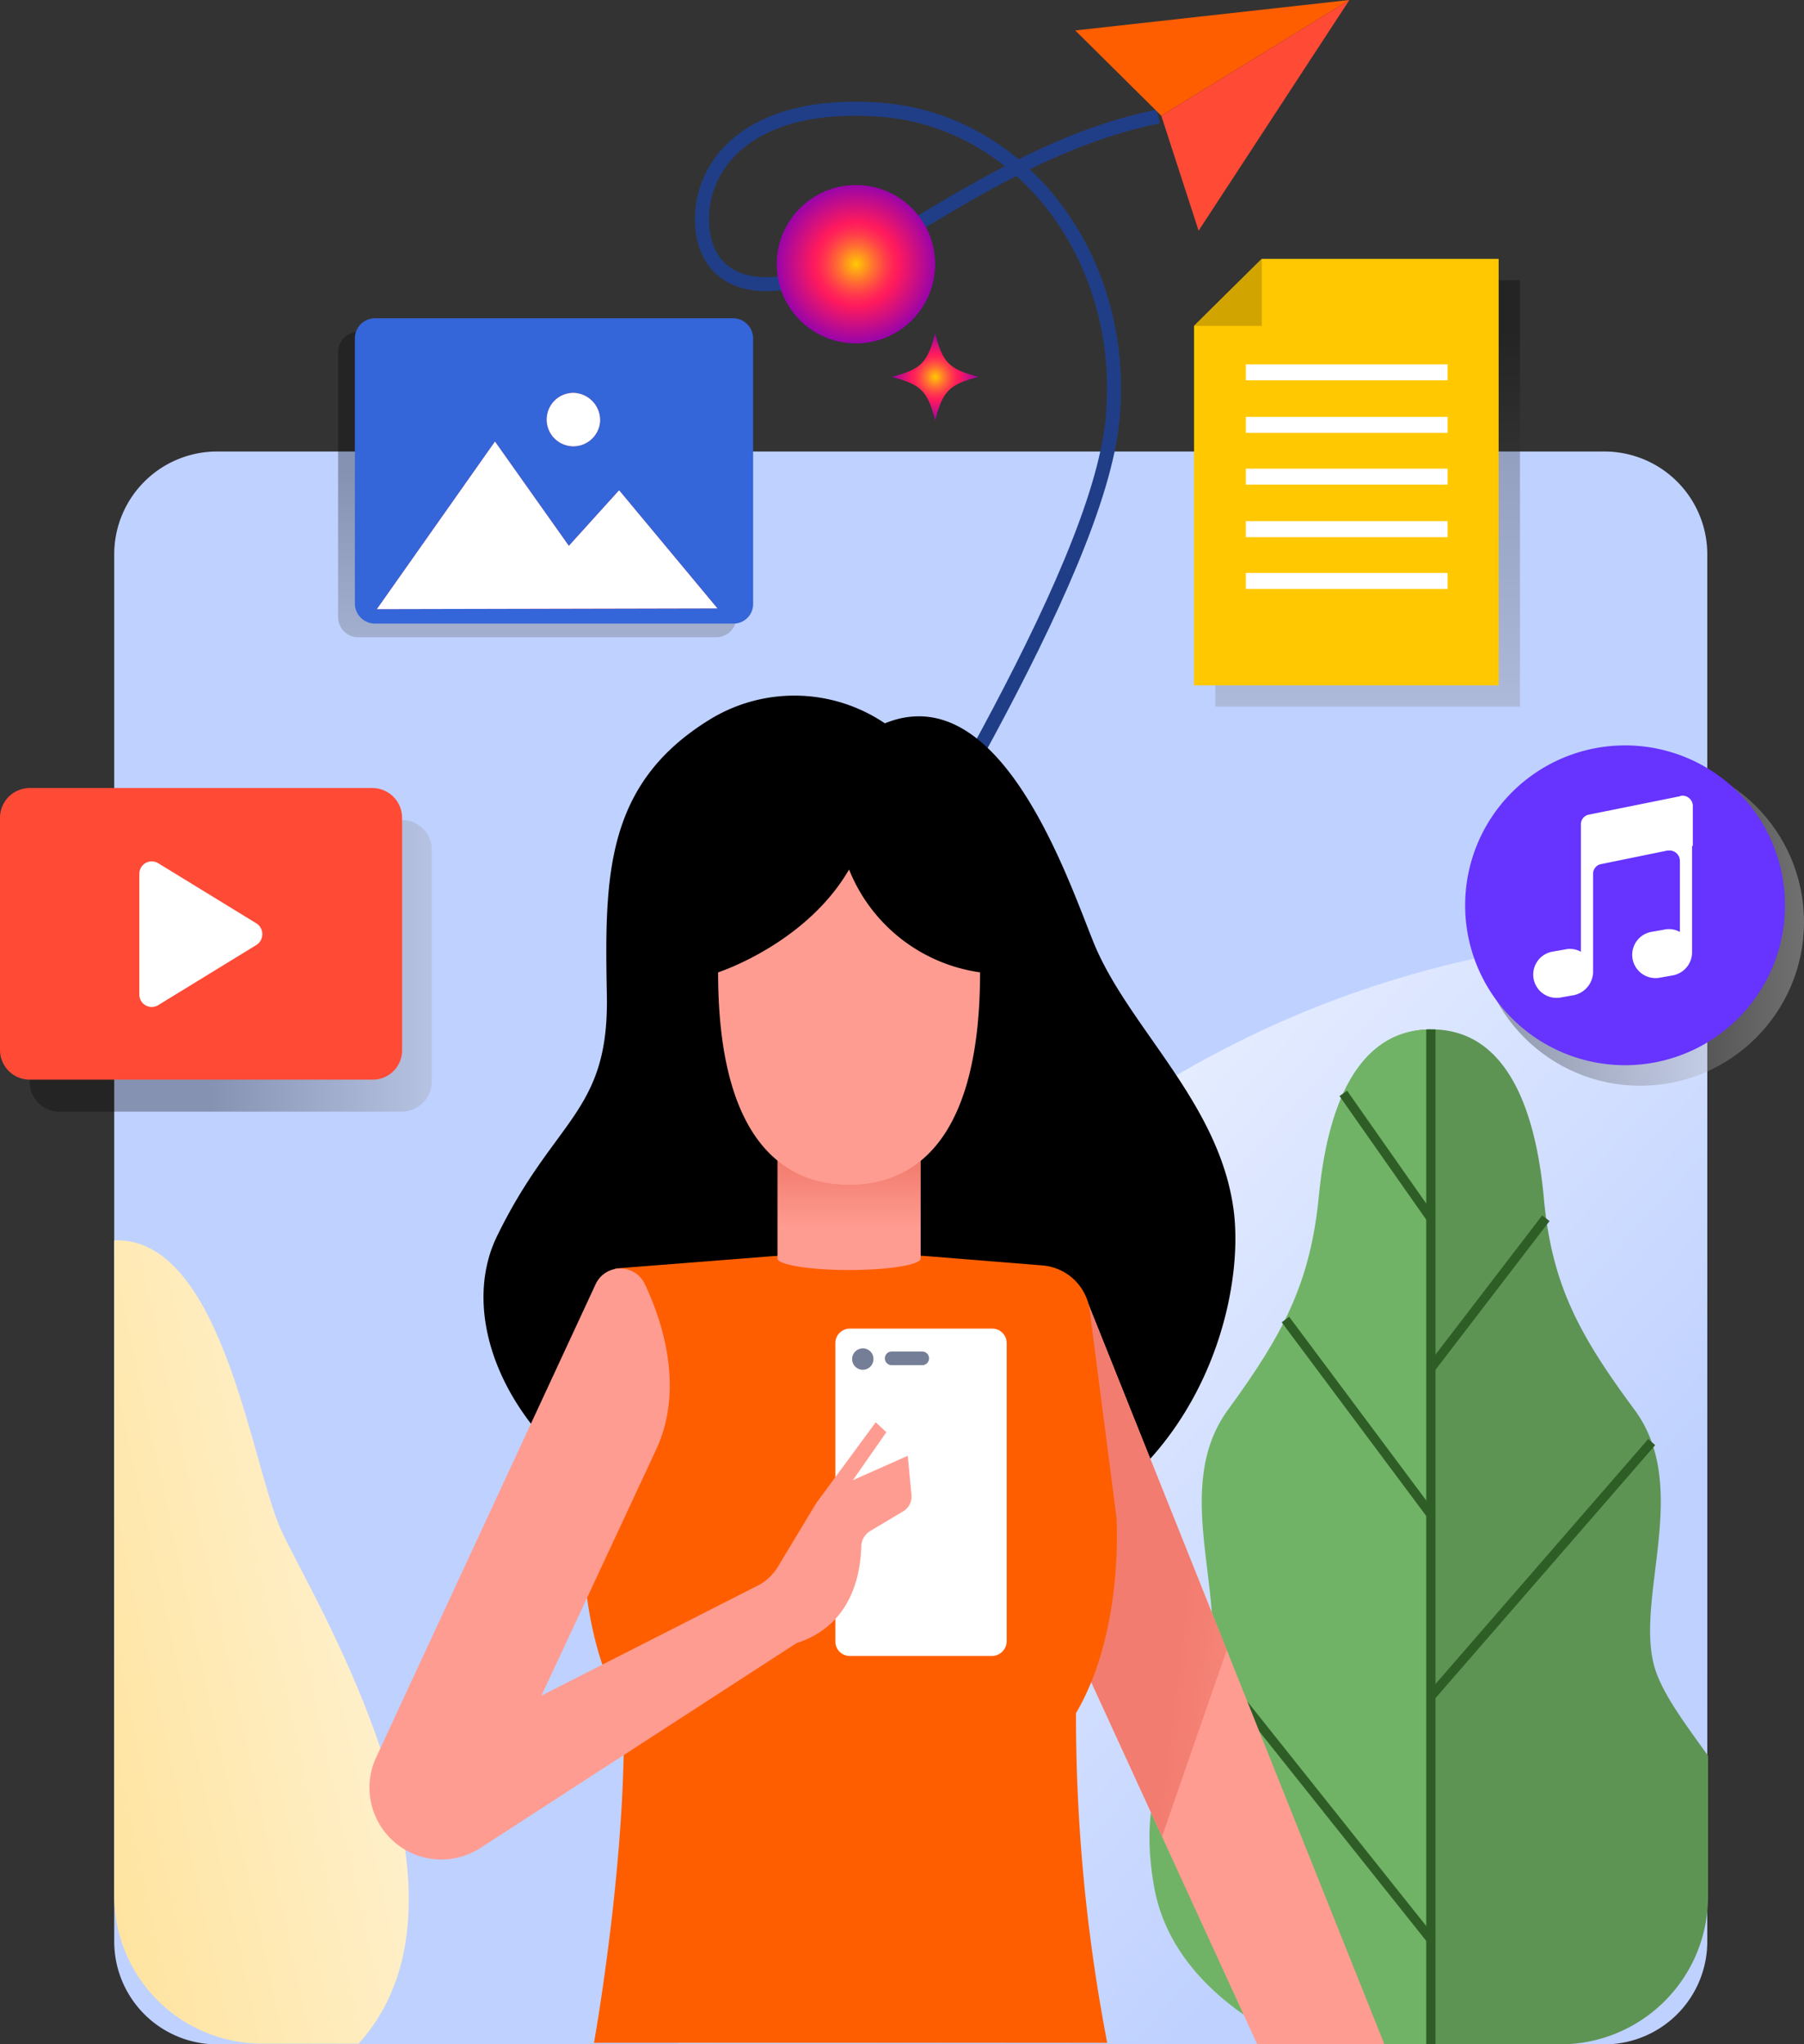
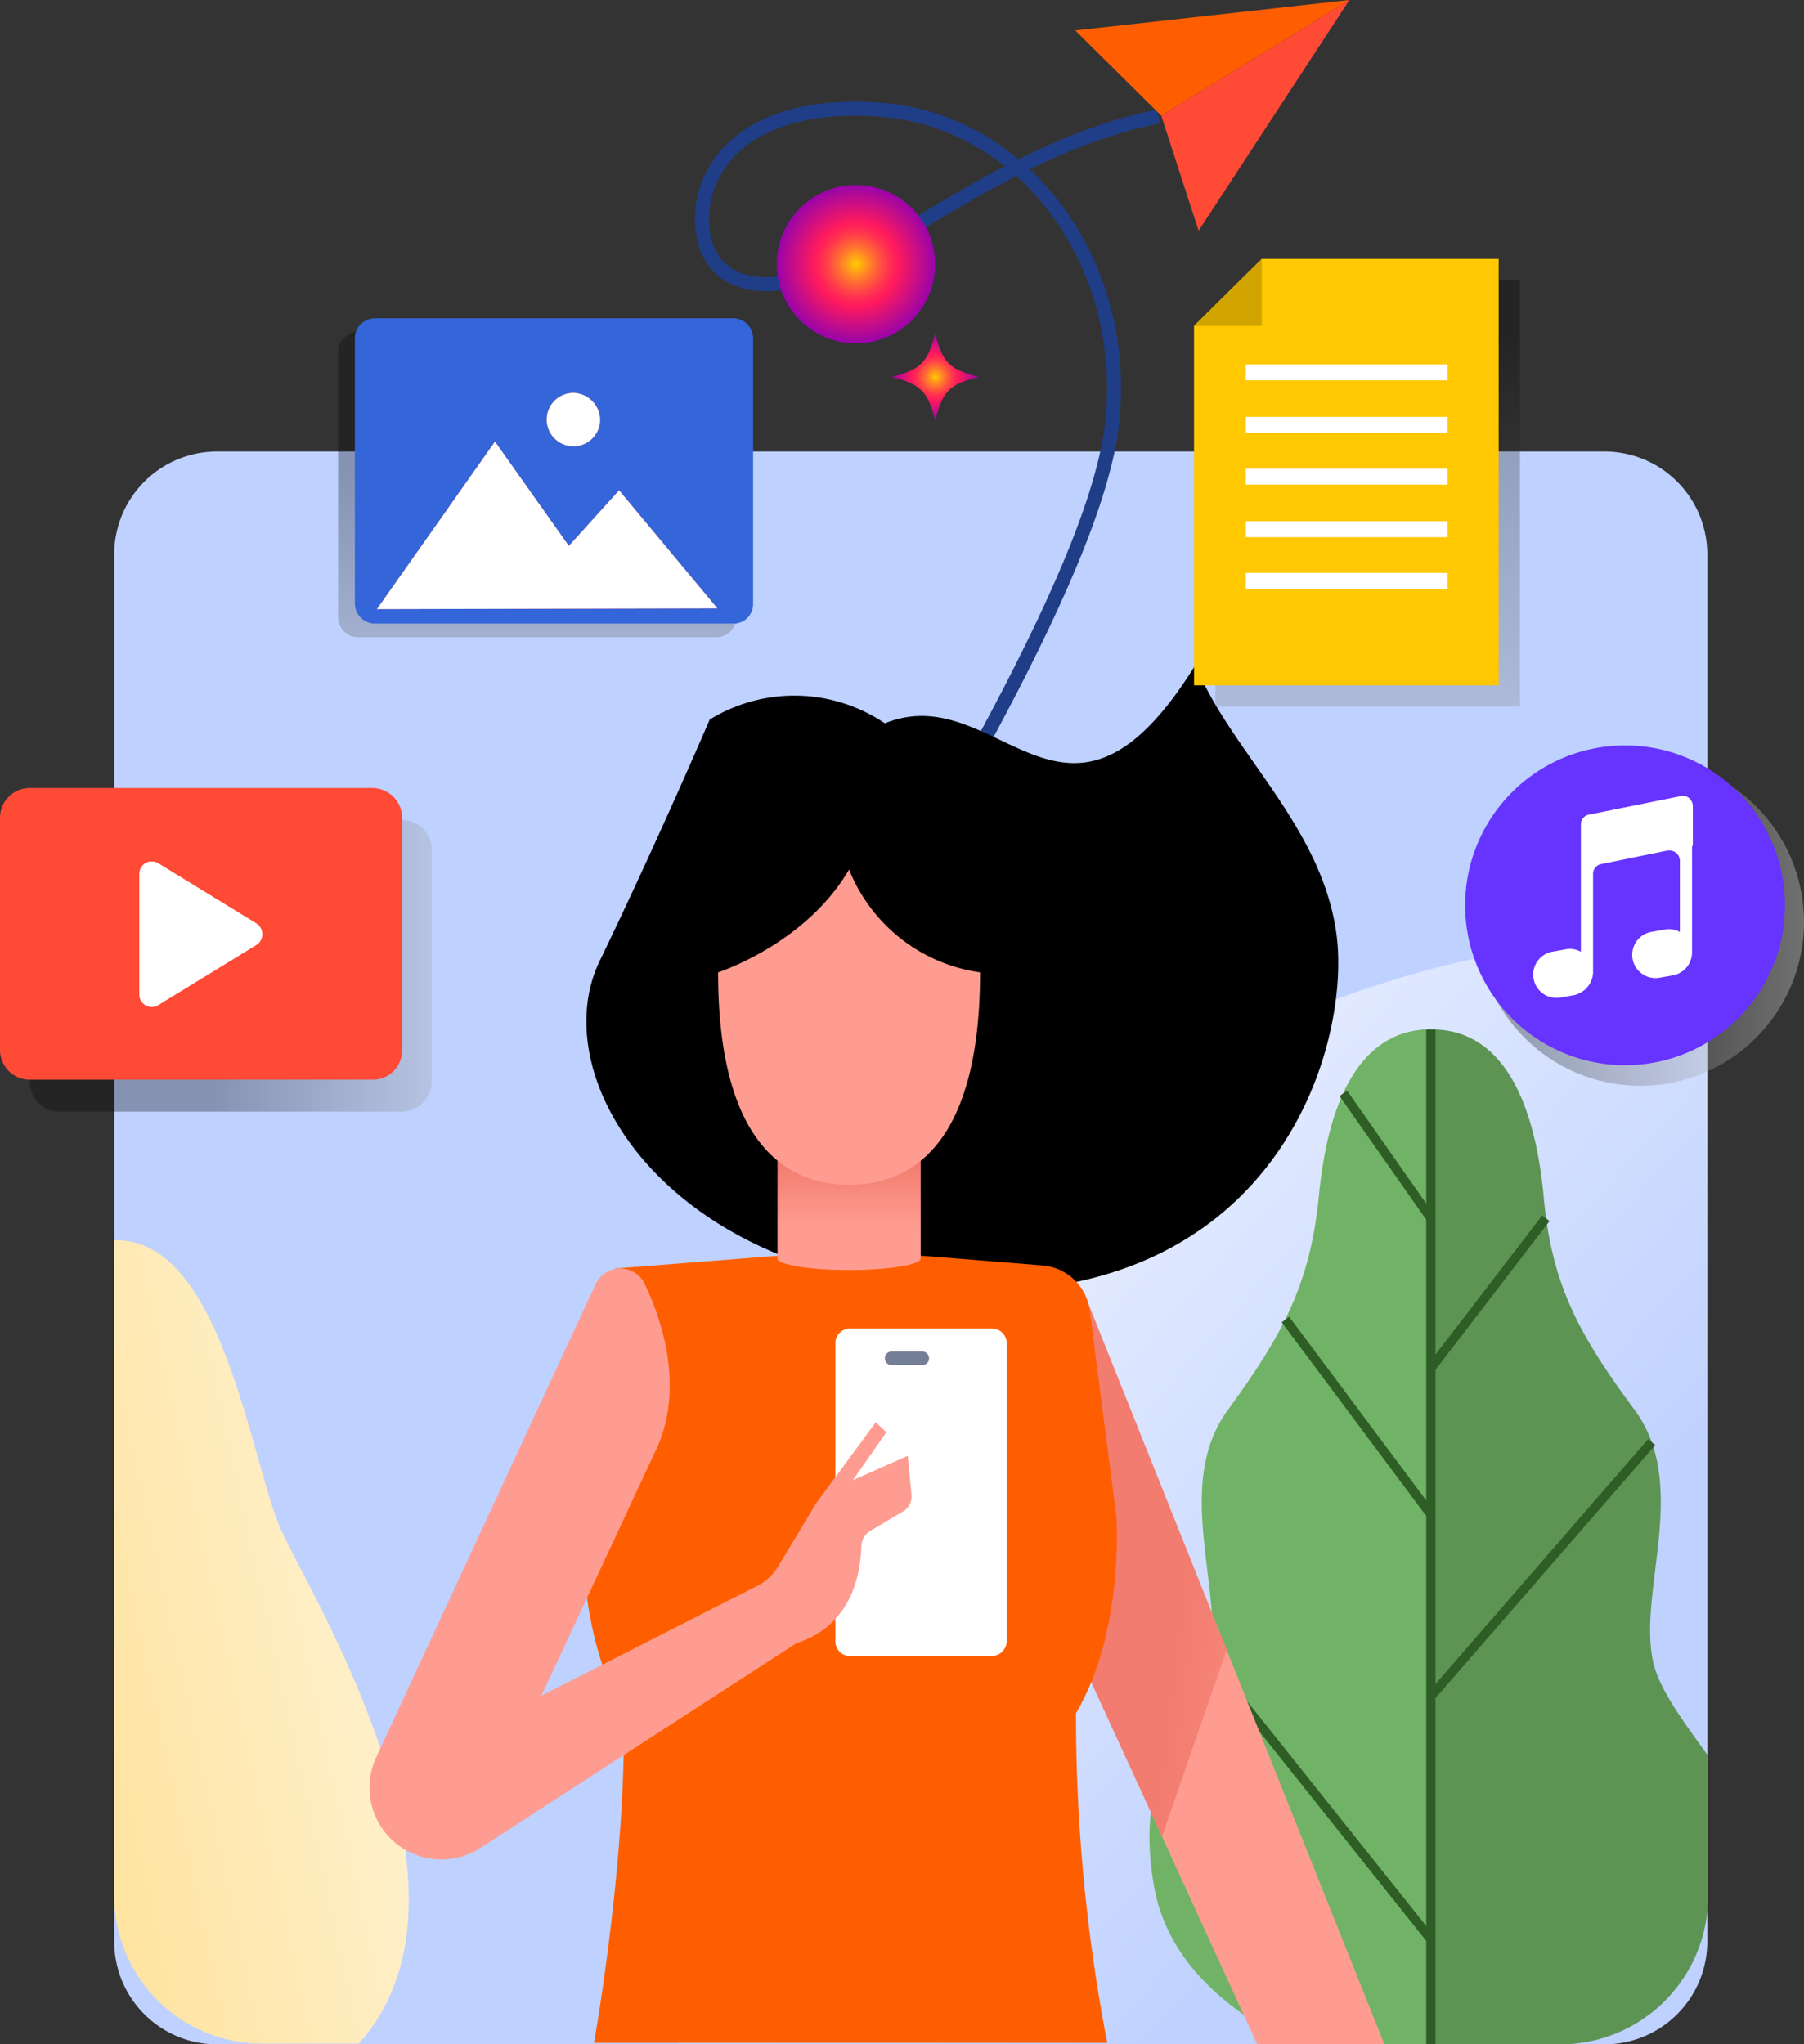
<svg xmlns="http://www.w3.org/2000/svg" xmlns:xlink="http://www.w3.org/1999/xlink" width="143.816" height="163" viewBox="0 0 143.816 163">
  <rect x="0" y="0" width="143.816" height="163" fill="#333333" stroke="none" />
  <defs>
    <style>.a{fill:#bfd1ff;}.b{fill:url(#a);}.c{fill:url(#b);}.d,.i,.t{fill:none;stroke-miterlimit:10;}.d{stroke:#203e87;stroke-width:1.117px;}.e{fill:#ff5e00;}.f{fill:#ff4a36;}.g{fill:#5d9454;}.h{fill:#71b366;}.i{stroke:#2e5e26;stroke-width:0.74px;}.j{fill:#ff9c91;}.k{fill:url(#c);}.l{fill:#fff;}.m{fill:#747e96;}.n{fill:url(#d);}.o,.p,.u,.z{opacity:0.3;}.o{fill:url(#e);}.q{fill:url(#f);}.r{fill:#ffc800;}.s{fill:#d1a400;}.t{stroke:#fff;stroke-width:1.276px;}.u{fill:url(#g);}.v{fill:#3465d9;}.w{fill:url(#h);}.x{fill:url(#i);}.y{fill:#ff4f5b;}.z{fill:url(#j);}.aa{fill:#63f;}</style>
    <linearGradient id="a" x1="-0.673" y1="1" x2="1.461" y2="0.022" gradientUnits="objectBoundingBox">
      <stop offset="0" stop-color="#ffd97a" />
      <stop offset="1" stop-color="#fff" />
    </linearGradient>
    <linearGradient id="b" x1="0.748" y1="0.736" x2="-0.006" y2="0.014" gradientUnits="objectBoundingBox">
      <stop offset="0" stop-color="#bfd1ff" />
      <stop offset="1" stop-color="#fff" />
    </linearGradient>
    <linearGradient id="c" x1="1.865" y1="0.964" x2="0.779" y2="0.599" gradientUnits="objectBoundingBox">
      <stop offset="0.194" stop-color="#ff9c91" />
      <stop offset="1" stop-color="#f27c6f" />
    </linearGradient>
    <linearGradient id="d" x1="0.502" y1="0.815" x2="0.502" y2="0.232" xlink:href="#c" />
    <linearGradient id="e" x1="0.319" y1="0.5" x2="1.317" y2="0.5" gradientUnits="objectBoundingBox">
      <stop offset="0.129" />
      <stop offset="1" stop-color="#fff" />
    </linearGradient>
    <linearGradient id="f" x1="0.501" y1="-0.136" x2="0.501" y2="1.847" xlink:href="#e" />
    <linearGradient id="g" x1="0.5" y1="0.246" x2="0.5" y2="1.878" xlink:href="#e" />
    <radialGradient id="h" cx="0.501" cy="0.499" r="0.5" gradientUnits="objectBoundingBox">
      <stop offset="0" stop-color="#ffca03" />
      <stop offset="0.067" stop-color="#ffae11" />
      <stop offset="0.228" stop-color="#ff6f31" />
      <stop offset="0.364" stop-color="#ff4148" />
      <stop offset="0.468" stop-color="#ff2557" />
      <stop offset="0.529" stop-color="#ff1a5c" />
      <stop offset="1" stop-color="#9904aa" />
    </radialGradient>
    <radialGradient id="i" cx="0.501" cy="0.502" r="0.504" xlink:href="#h" />
    <linearGradient id="j" x1="0" y1="0.5" x2="0.999" y2="0.5" xlink:href="#e" />
  </defs>
  <g transform="translate(-46.3 -168.9)">
    <g transform="translate(46.3 168.9)">
      <path class="a" d="M180.1,355.2H69.5a8.2,8.2,0,0,1-8.2-8.2V236.4a8.2,8.2,0,0,1,8.2-8.2H180.1a8.2,8.2,0,0,1,8.2,8.2V347A8.2,8.2,0,0,1,180.1,355.2Z" transform="translate(-52.194 -192.2)" />
      <path class="b" d="M61.3,331.8v52.269a11.788,11.788,0,0,0,11.777,11.777h7.71c10.988-12.2-3.946-35.878-6.253-41.1C72.167,349.221,69.8,331.494,61.3,331.8Z" transform="translate(-52.194 -232.905)" />
      <path class="c" d="M217.18,291.761c-.425,0-.789-.061-1.214-.061A81.2,81.2,0,0,0,134.8,372.866a71.063,71.063,0,0,0,.364,7.224H205.4a11.788,11.788,0,0,0,11.777-11.777Z" transform="translate(-81.074 -217.151)" />
      <g transform="translate(55.959)">
        <path class="d" d="M174.855,183.8c-8.013,1.578-15.42,6.314-20.883,9.592-10.5,6.253-14.631,3.642-15.359,0-.911-4.735,2.671-10.988,14.084-10.138s19.73,12.02,18.516,24.647c-1.153,12.688-17.727,38.064-23.13,48.505-3.218,6.253,0,16.209,10.624,14.873" transform="translate(-138.477 -174.507)" />
        <g transform="translate(29.76)">
          <path class="e" d="M194.36,178.128l14.995-9.228L187.5,171.328Z" transform="translate(-187.5 -168.9)" />
          <path class="f" d="M198.8,178.128l14.995-9.228-12.02,18.394Z" transform="translate(-191.94 -168.9)" />
        </g>
      </g>
      <g transform="translate(91.635 82.077)">
        <path class="g" d="M237.445,354.548c-1.275-5.585,2.975-14.145-1.518-20.155-4.492-6.071-6.617-10.077-7.224-17.059-.668-6.921-2.975-13.234-8.924-13.234s-8.317,6.253-8.924,13.234c-.668,6.921-2.793,10.988-7.224,17.059-4.492,6.071-.243,14.57-1.518,20.155s-6.071,8.013-4.432,17.727c1.032,6.253,6.131,10.26,11.231,12.749h21.126a11.788,11.788,0,0,0,11.777-11.777V362.015C239.813,359.223,237.931,356.734,237.445,354.548Z" transform="translate(-197.283 -304.1)" />
        <path class="h" d="M219.679,304.1c-5.949,0-8.256,6.314-8.924,13.234s-2.793,10.988-7.224,17.059c-4.492,6.071-.243,14.57-1.518,20.155s-6.071,8.013-4.432,17.727c1.032,6.253,6.131,10.26,11.231,12.749h10.867Z" transform="translate(-197.244 -304.1)" />
        <line class="i" y2="80.923" transform="translate(22.435)" />
        <line class="i" x2="6.981" y2="9.956" transform="translate(15.454 5.099)" />
        <line class="i" x2="11.595" y2="15.541" transform="translate(10.84 23.13)" />
        <line class="i" x2="17.605" y2="22.098" transform="translate(4.83 50.448)" />
        <line class="i" x1="9.167" y2="11.959" transform="translate(22.435 15.055)" />
        <line class="i" x1="17.605" y2="20.276" transform="translate(22.435 32.904)" />
      </g>
      <g transform="translate(29.428 55.421)">
-         <path d="M141.792,262.443a12.883,12.883,0,0,0-13.963-.3c-8.378,5.16-8.378,12.566-8.2,21.976s-4.189,9.774-8.8,19.305c-4.553,9.592,6.01,26.165,30.172,26.286s29.747-19.791,28.593-28.472-8.56-14.691-11.231-21.491C156.24,274.463,150.9,258.74,141.792,262.443Z" transform="translate(-100.678 -260.192)" />
+         <path d="M141.792,262.443a12.883,12.883,0,0,0-13.963-.3s-4.189,9.774-8.8,19.305c-4.553,9.592,6.01,26.165,30.172,26.286s29.747-19.791,28.593-28.472-8.56-14.691-11.231-21.491C156.24,274.463,150.9,258.74,141.792,262.443Z" transform="translate(-100.678 -260.192)" />
        <path class="j" d="M185.814,339.1l23.858,59.676H199.534L181.2,358.769Z" transform="translate(-128.734 -291.197)" />
        <path class="k" d="M197.105,367.329,185.814,339.1,181.2,358.769,191.945,382.2Z" transform="translate(-128.734 -291.197)" />
        <path class="e" d="M162.15,370.05c3.885-6.617,3.218-15.663,3.218-15.663l-2.125-16.452a4.136,4.136,0,0,0-3.764-3.582l-9.045-.728-6.314-.425-6.314.425-12.384.971-2.55,19.73s-.668,8.985,3.218,15.663c.243,11.838-2.368,26.347-2.368,26.347h40.917A137.873,137.873,0,0,1,162.15,370.05Z" transform="translate(-105.798 -288.878)" />
        <g transform="translate(37.168 50.514)">
          <path class="l" d="M168.506,369.5H157.153A1.153,1.153,0,0,1,156,368.351v-23.8a1.153,1.153,0,0,1,1.153-1.153h11.352a1.153,1.153,0,0,1,1.153,1.153v23.8A1.193,1.193,0,0,1,168.506,369.5Z" transform="translate(-156 -343.4)" />
          <g transform="translate(1.336 1.578)">
-             <path class="m" d="M159.9,346.85a.85.85,0,1,1-.85-.85A.83.83,0,0,1,159.9,346.85Z" transform="translate(-158.2 -346)" />
            <path class="m" d="M165.475,347.493h-2.428a.544.544,0,0,1-.546-.546h0a.544.544,0,0,1,.546-.546h2.428a.544.544,0,0,1,.546.546h0A.544.544,0,0,1,165.475,347.493Z" transform="translate(-159.89 -346.157)" />
          </g>
        </g>
        <path class="j" d="M133.34,352.377l2.671-3.825-.85-.789-4.735,6.435-3.035,5.039a4.186,4.186,0,0,1-1.457,1.457l-17.423,8.863s5.949-12.749,9.167-19.669c2.125-4.614.668-9.774-.911-13.113a2.164,2.164,0,0,0-3.946,0l-17.484,37.7a5.731,5.731,0,0,0,8.317,7.224l25.194-16.33c4.553-1.457,5.1-5.767,5.16-7.649a1.508,1.508,0,0,1,.789-1.336l2.55-1.518a1.374,1.374,0,0,0,.668-1.275l-.3-3.157Z" transform="translate(-94.776 -289.782)" />
        <path class="n" d="M148.4,317.4v10.2c0,.486,2.55.911,5.707.911s5.707-.425,5.707-.911V317.4Z" transform="translate(-115.846 -282.67)" />
        <path class="j" d="M151.042,283.1c-3.46,5.949-10.442,8.2-10.442,8.2,0,14.691,6.314,16.937,10.442,16.937s10.442-2.185,10.442-16.937A13.237,13.237,0,0,1,151.042,283.1Z" transform="translate(-112.781 -269.193)" />
      </g>
      <g transform="translate(0 62.832)">
        <path class="o" d="M79.886,299.851H52.568a2.371,2.371,0,0,1-2.368-2.368V278.968a2.371,2.371,0,0,1,2.368-2.368H79.886a2.371,2.371,0,0,1,2.368,2.368v18.516A2.41,2.41,0,0,1,79.886,299.851Z" transform="translate(-47.832 -274.05)" />
        <path class="f" d="M75.986,295.651H48.668a2.37,2.37,0,0,1-2.368-2.368V274.768a2.371,2.371,0,0,1,2.368-2.368H75.986a2.371,2.371,0,0,1,2.368,2.368v18.516A2.333,2.333,0,0,1,75.986,295.651Z" transform="translate(-46.3 -272.4)" />
        <path class="l" d="M64.6,283.048v9.592a.988.988,0,0,0,1.518.85l7.831-4.8a1.021,1.021,0,0,0,0-1.7l-7.831-4.8A.988.988,0,0,0,64.6,283.048Z" transform="translate(-53.491 -276.188)" />
      </g>
      <g transform="translate(95.19 20.641)">
        <g class="p" transform="translate(1.7 1.7)">
          <path class="q" d="M211.3,205.7l-5.4,5.342V239.7h24.283v-34Z" transform="translate(-205.9 -205.7)" />
        </g>
        <path class="r" d="M208.5,202.9l-5.4,5.342V236.9h24.283v-34Z" transform="translate(-203.1 -202.9)" />
        <path class="s" d="M208.5,208.242h-5.4l5.4-5.342Z" transform="translate(-203.1 -202.9)" />
        <g transform="translate(4.128 9.045)">
          <line class="t" x2="16.088" />
          <line class="t" x2="16.088" transform="translate(0 4.189)" />
          <line class="t" x2="16.088" transform="translate(0 8.317)" />
          <line class="t" x2="16.088" transform="translate(0 12.506)" />
          <line class="t" x2="16.088" transform="translate(0 16.634)" />
        </g>
      </g>
      <g transform="translate(26.954 25.376)">
        <path class="u" d="M120.872,236.844H92.278a1.607,1.607,0,0,1-1.578-1.578V214.078a1.607,1.607,0,0,1,1.578-1.578h28.593a1.607,1.607,0,0,1,1.578,1.578v21.187A1.607,1.607,0,0,1,120.872,236.844Z" transform="translate(-90.7 -211.407)" />
        <path class="v" d="M123.132,235.044H94.478a1.607,1.607,0,0,1-1.578-1.578V212.278a1.607,1.607,0,0,1,1.578-1.578h28.593a1.607,1.607,0,0,1,1.578,1.578v21.187A1.555,1.555,0,0,1,123.132,235.044Z" transform="translate(-91.564 -210.7)" />
      </g>
      <circle class="w" cx="6.314" cy="6.314" r="6.314" transform="translate(61.922 14.752)" />
      <path class="x" d="M170.321,216.16c-2.368.607-2.853,1.153-3.46,3.46-.607-2.368-1.153-2.853-3.46-3.46,2.368-.607,2.853-1.153,3.46-3.46C167.467,215.068,168.014,215.553,170.321,216.16Z" transform="translate(-92.311 -186.11)" />
      <g transform="translate(30.05 35.21)">
        <path class="y" d="M95.8,240.256l9.41-13.356,5.889,8.317,4.007-4.432,7.831,9.41Z" transform="translate(-95.8 -226.9)" />
      </g>
      <g transform="translate(43.588 31.325)">
        <path class="y" d="M122.35,222.746a2.128,2.128,0,1,1-2.125-2.246A2.179,2.179,0,0,1,122.35,222.746Z" transform="translate(-118.1 -220.5)" />
      </g>
      <g transform="translate(30.05 35.21)">
        <path class="l" d="M95.8,240.256l9.41-13.356,5.889,8.317,4.007-4.432,7.831,9.41Z" transform="translate(-95.8 -226.9)" />
      </g>
      <g transform="translate(43.588 31.325)">
        <path class="l" d="M122.35,222.746a2.128,2.128,0,1,1-2.125-2.246A2.179,2.179,0,0,1,122.35,222.746Z" transform="translate(-118.1 -220.5)" />
      </g>
    </g>
    <g transform="translate(163.101 228.333)">
      <circle class="z" cx="13.052" cy="13.052" r="13.052" transform="translate(0.911 1.032)" />
      <path class="l" d="M260.716,291.176H249.85a2.565,2.565,0,0,1-2.55-2.55V273.45a2.565,2.565,0,0,1,2.55-2.55h10.867a2.565,2.565,0,0,1,2.55,2.55v15.177A2.565,2.565,0,0,1,260.716,291.176Z" transform="translate(-242.079 -268.411)" />
      <path class="aa" d="M251.449,266.8A12.749,12.749,0,1,0,264.2,279.549,12.747,12.747,0,0,0,251.449,266.8Zm5.342,8.013v8.5h0a1.873,1.873,0,0,1-1.518,1.821l-1.032.182a1.857,1.857,0,0,1-.728-3.642l1.032-.182a1.8,1.8,0,0,1,1.275.182v-5.646h0a.83.83,0,0,0-.85-.85h-.121l-5.342,1.093a.786.786,0,0,0-.607.789h0v7.892h0a1.936,1.936,0,0,1-1.518,1.76l-1.032.182a1.857,1.857,0,1,1-.729-3.642l1.032-.182a1.8,1.8,0,0,1,1.275.182V273.114h0a.786.786,0,0,1,.607-.789h0l7.224-1.457c.061,0,.121-.061.243-.061a.83.83,0,0,1,.85.85v3.157Z" transform="translate(-238.7 -266.8)" />
    </g>
  </g>
</svg>